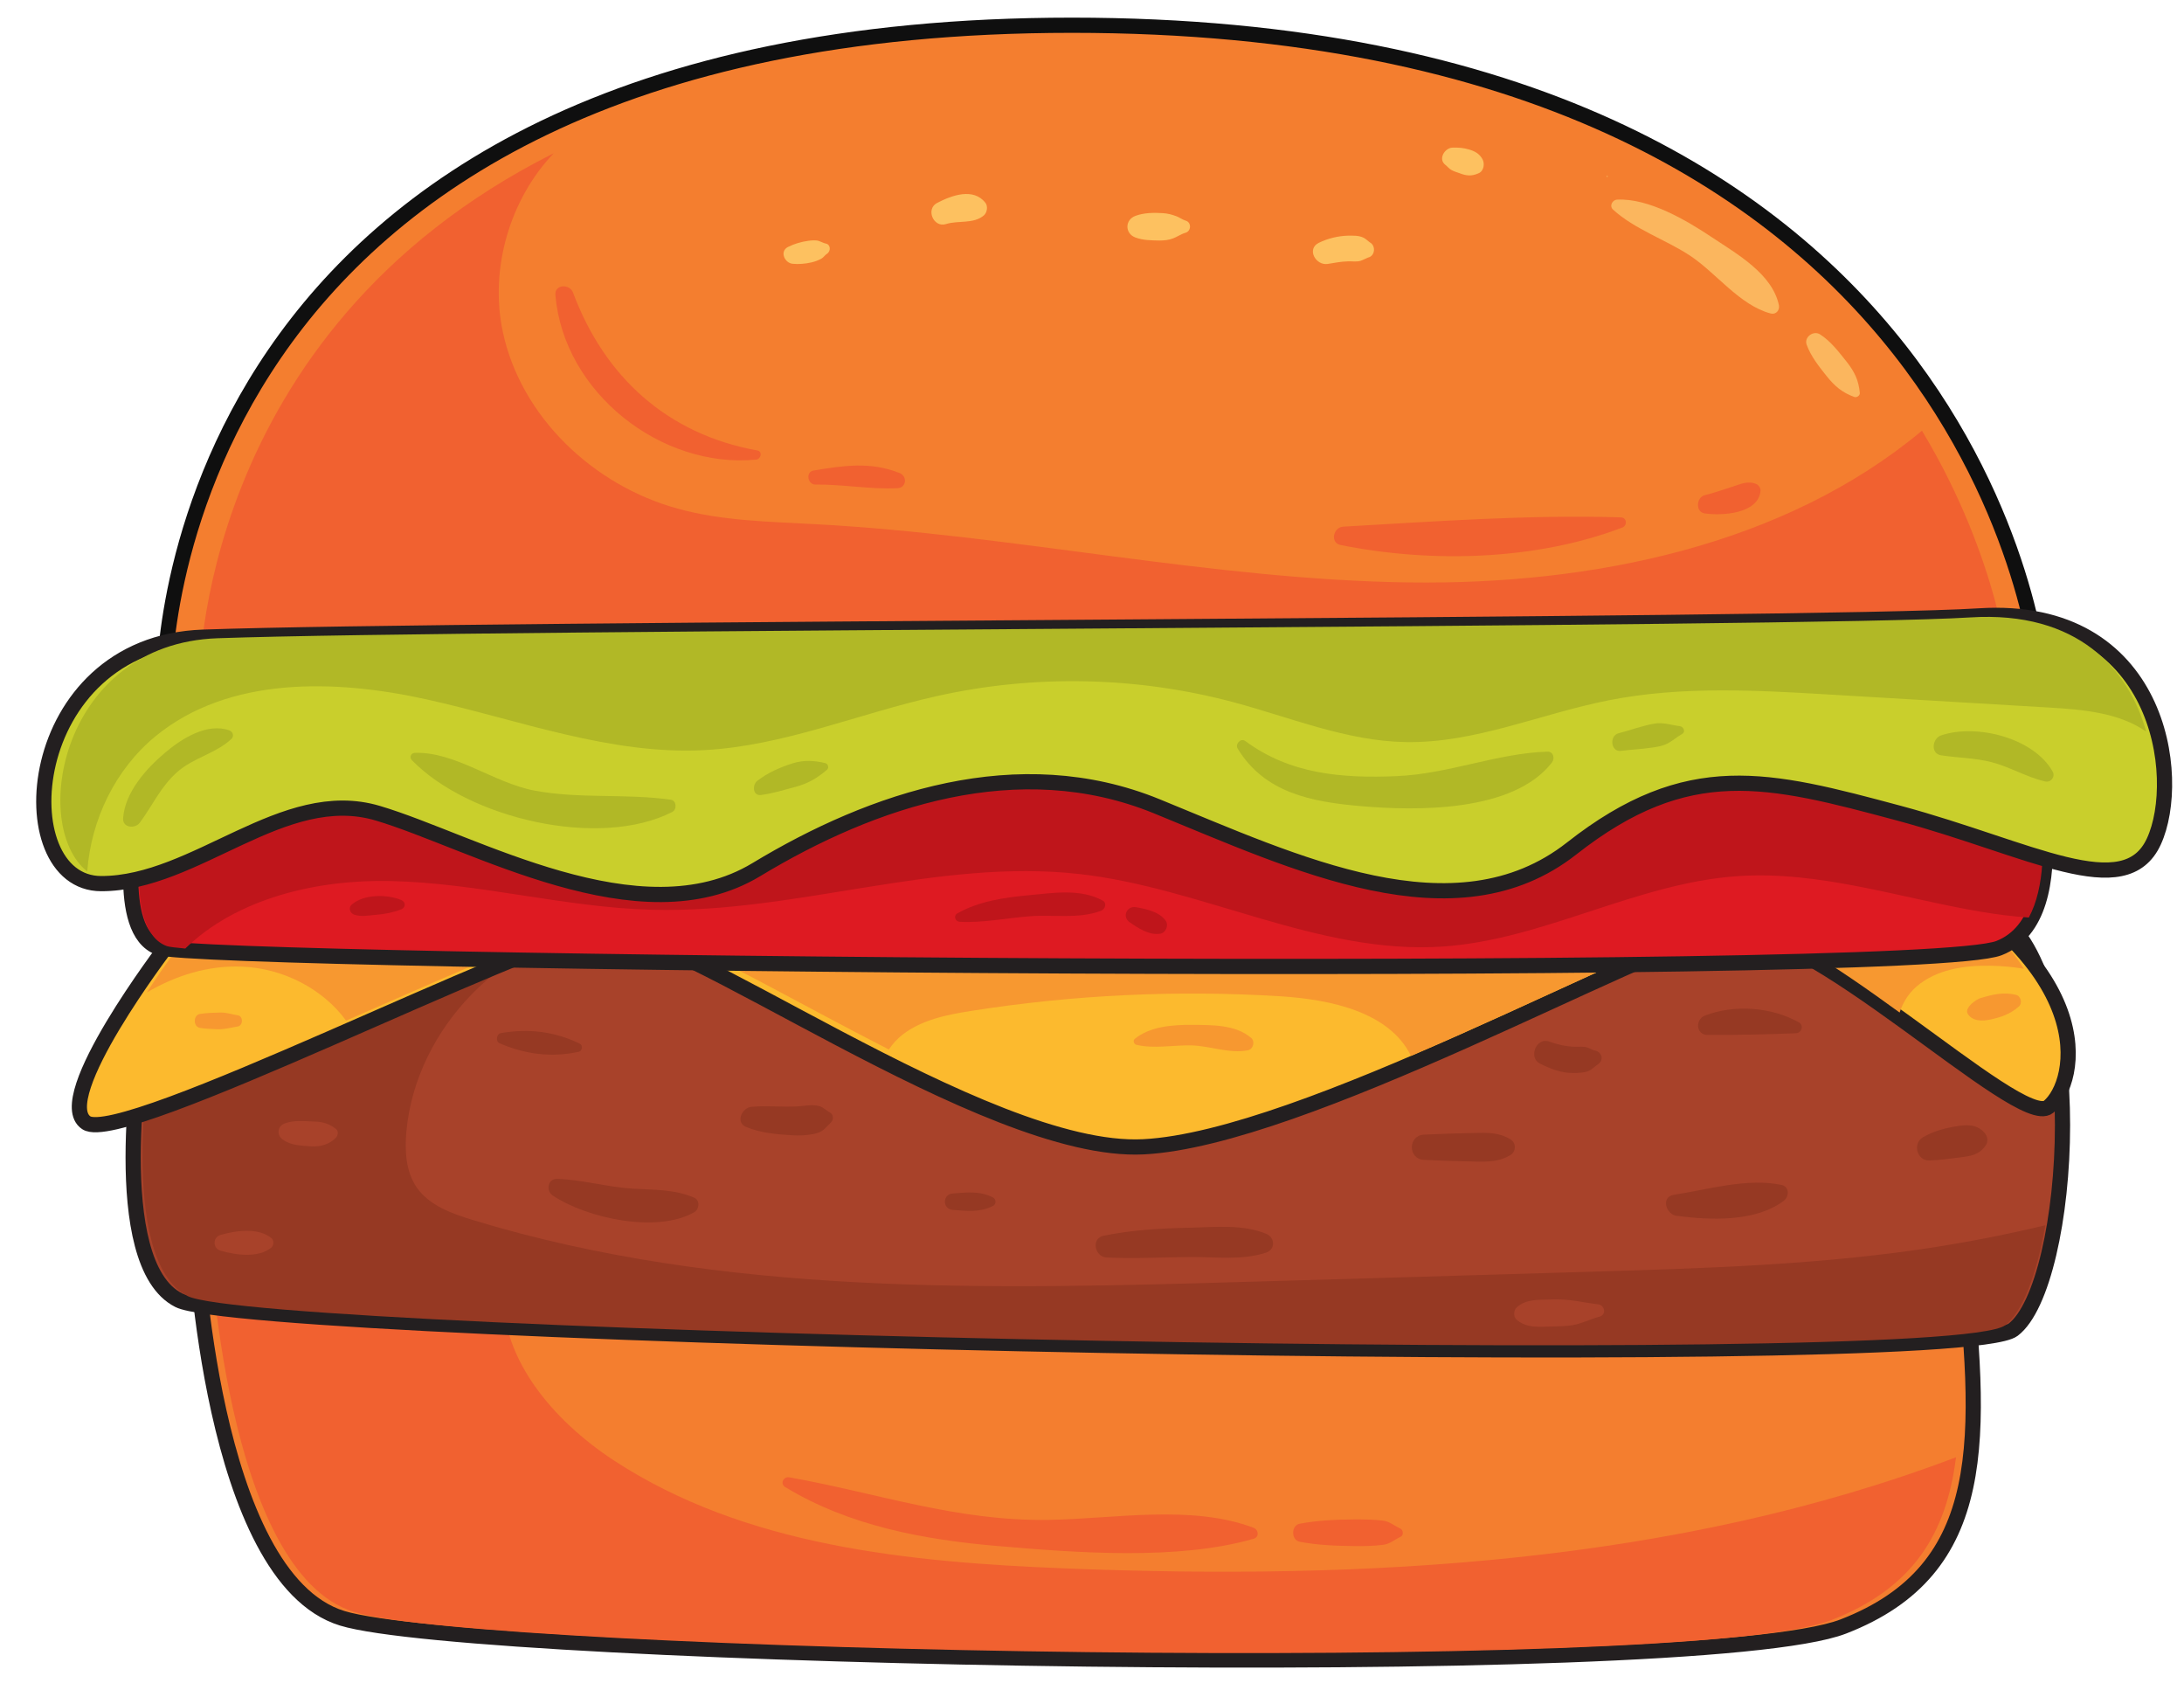
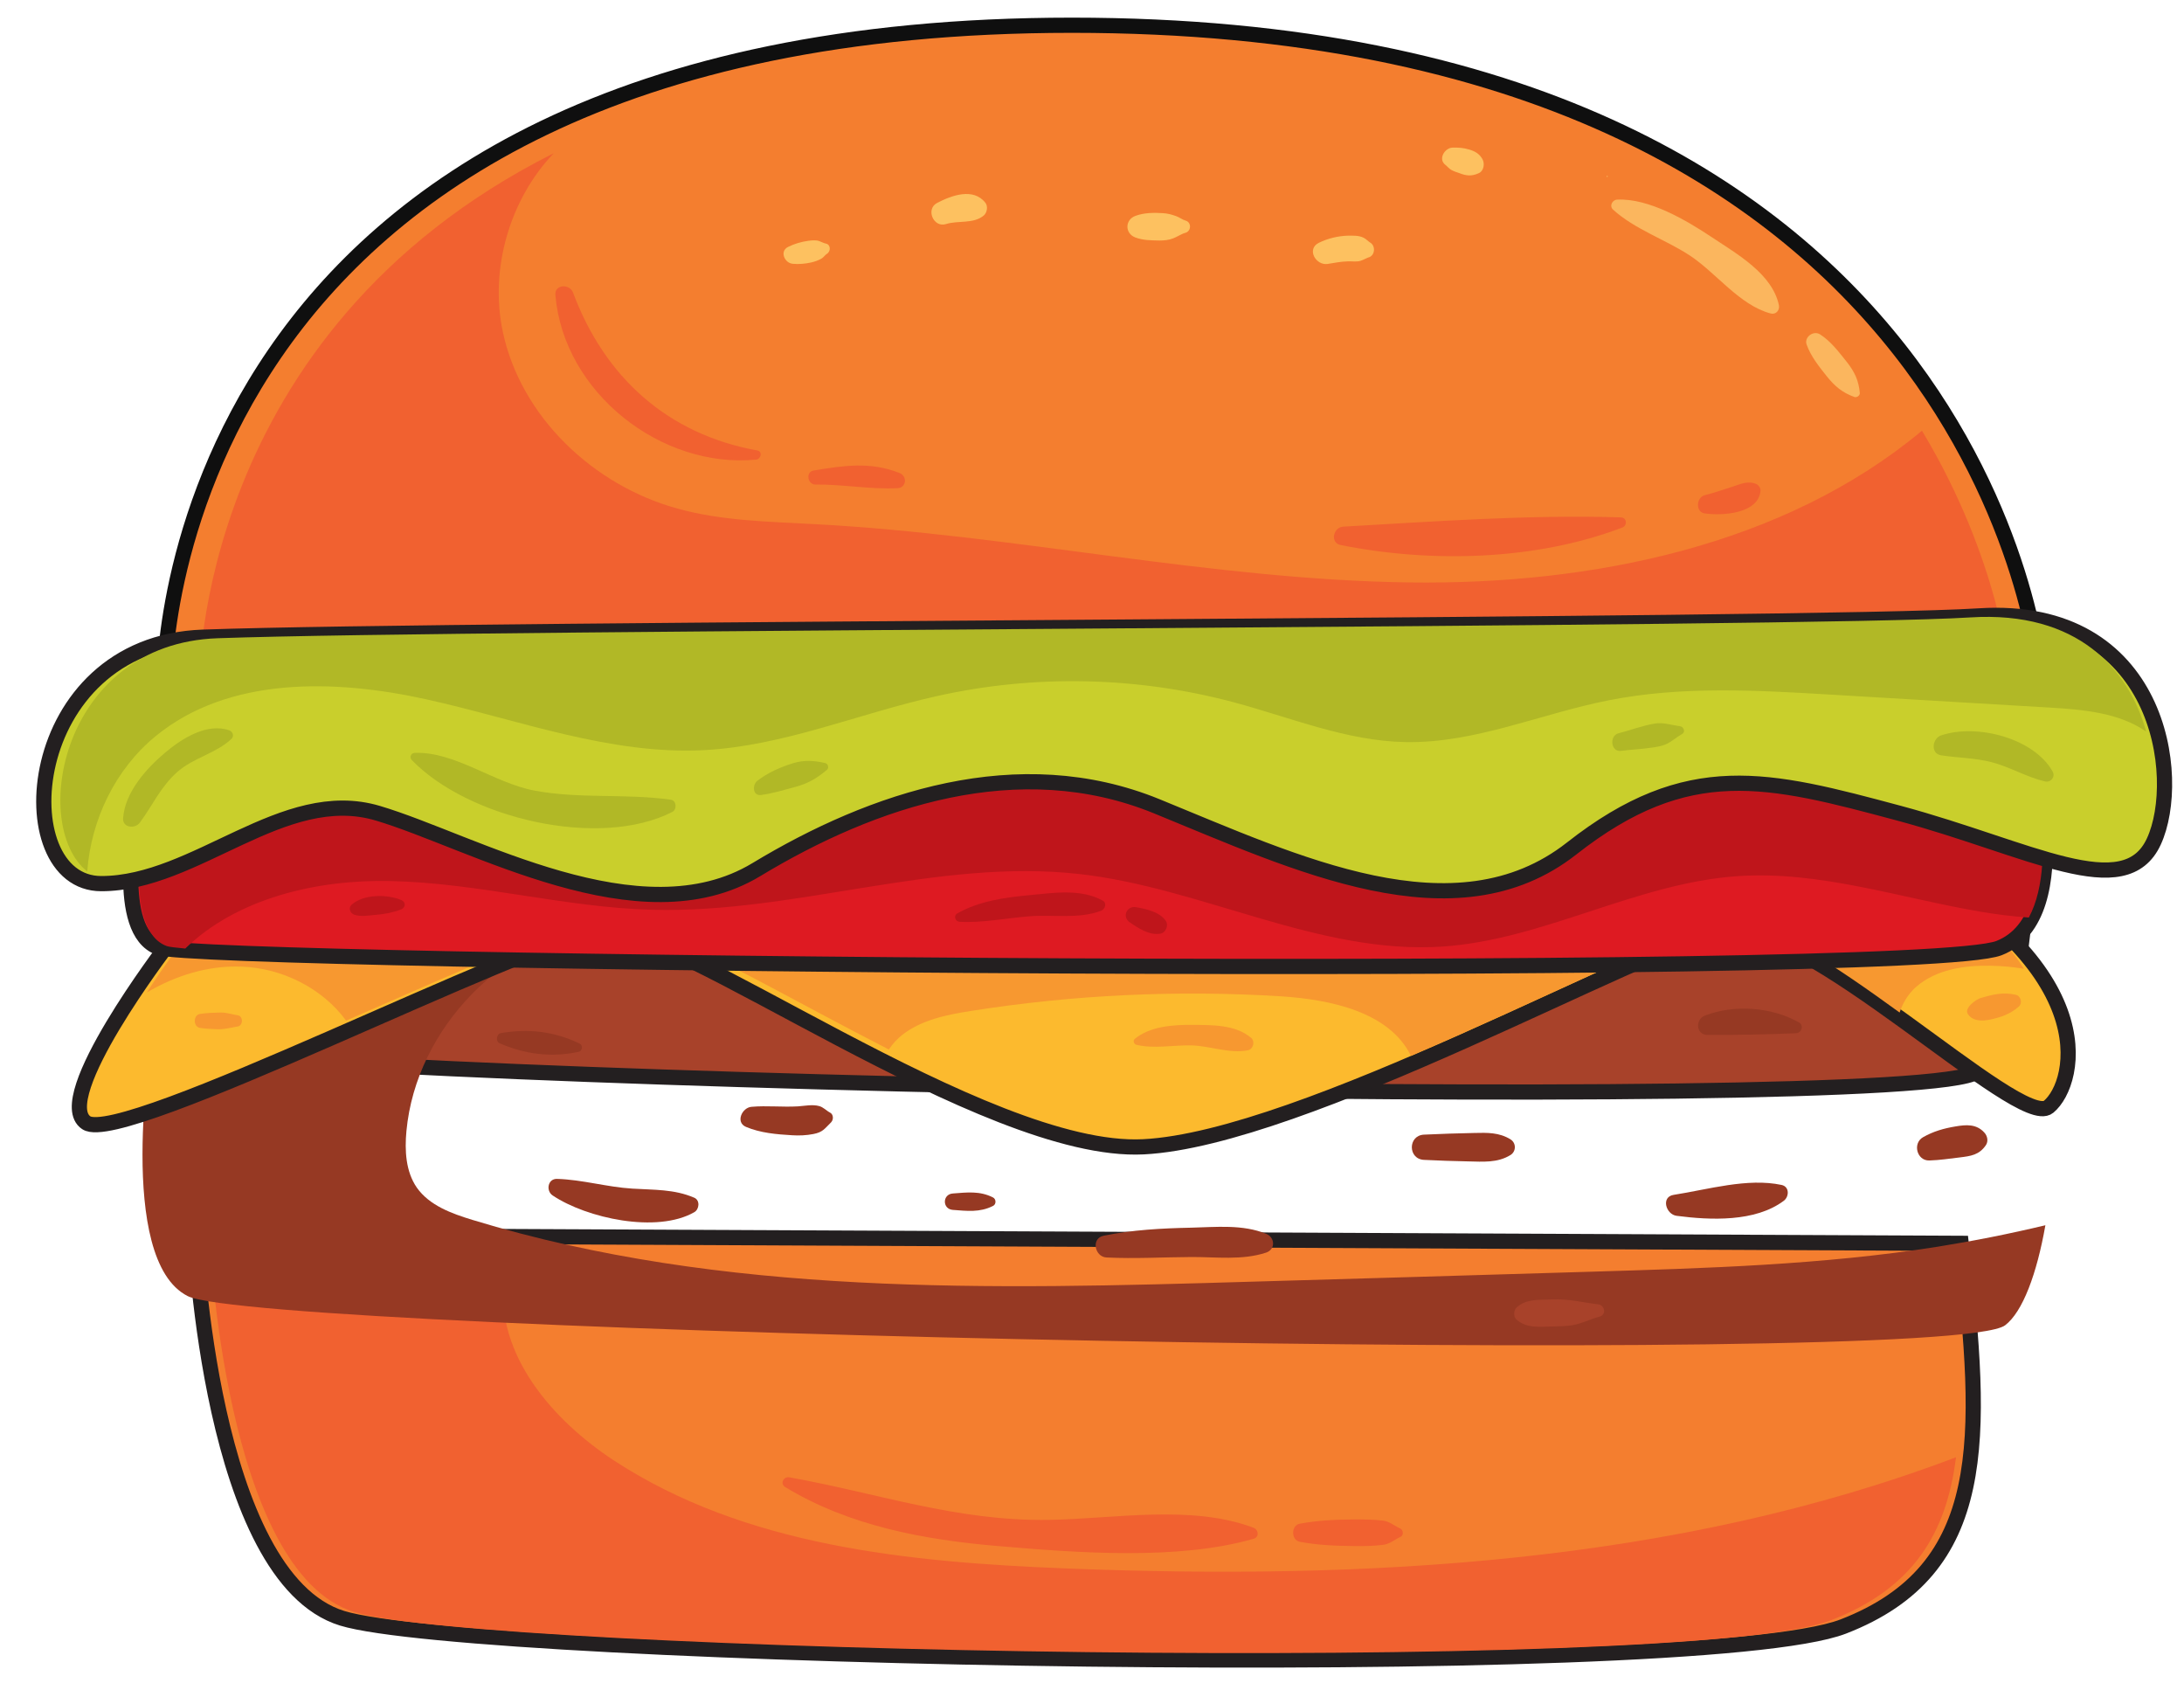
<svg xmlns="http://www.w3.org/2000/svg" version="1.1" id="Layer_1" x="0px" y="0px" viewBox="0 0 143.69 111.18" style="enable-background:new 0 0 143.69 111.18;" xml:space="preserve">
  <style type="text/css">
	.st0{display:none;fill:#231F20;stroke:#FFFFFF;}
	.st1{fill:#EAEAEA;stroke:#231F20;}
	.st2{fill:#E5E5E5;}
	.st3{fill:#FFFFFF;stroke:#231F20;stroke-miterlimit:10;}
	.st4{fill:#EFEFEF;}
	.st5{fill:#F9F9F9;}
	.st6{fill:#C9C9C9;}
	.st7{fill:#2D0000;}
	.st8{fill:#FDAE49;stroke:#231F20;stroke-miterlimit:10;}
	.st9{fill:#BC701D;}
	.st10{fill:#FFEAAE;}
	.st11{fill:#A32A02;}
	.st12{fill:#F47E2F;stroke:#231F20;stroke-miterlimit:10;}
	.st13{fill:#F16130;}
	.st14{fill:#A8422A;stroke:#231F20;stroke-miterlimit:10;}
	.st15{fill:#963923;}
	.st16{fill:#FCBA2E;stroke:#231F20;stroke-miterlimit:10;}
	.st17{fill:#F79830;}
	.st18{fill:#DE1A22;stroke:#231F20;stroke-miterlimit:10;}
	.st19{fill:#BF151B;}
	.st20{fill:#F47E2F;stroke:#0F0F0F;stroke-miterlimit:10;}
	.st21{fill:#FDC160;}
	.st22{fill:#FBB65E;}
	.st23{fill:#C9CF2C;stroke:#231F20;stroke-miterlimit:10;}
	.st24{fill:#B1B826;}
	.st25{fill:#A8422A;}
	.st26{fill:#F2F2F2;}
	.st27{fill:none;stroke:#0F0F0F;stroke-miterlimit:10;}
	.st28{fill:#EDEDED;}
</style>
  <rect x="-576.28" y="100.82" class="st0" width="628" height="780" />
  <g>
    <path class="st12" d="M12.83,81.24c0,0,0.97,22.52,9.68,25.2c8.72,2.68,89.09,4.29,98.77,0.54c9.68-3.75,9.2-12.33,7.75-25.2   L12.83,81.24z" />
    <path class="st13" d="M70.06,103.16c-10.29-0.41-21.05-1.46-29.67-7.1c-4.05-2.65-7.72-6.93-7.26-11.75l-4.98-3l-14.37-0.07   c0,0,0.95,22.16,9.53,24.79c8.57,2.64,87.65,4.22,97.18,0.53c5.38-2.09,7.57-5.69,8.2-10.71   C110.26,102.84,89.87,103.95,70.06,103.16z" />
    <path class="st13" d="M82.48,100.49c-4.1-1.55-9.17-0.59-13.49-0.52c-6.08,0.09-11.23-1.76-17.06-2.8   c-0.38-0.07-0.63,0.42-0.27,0.64c4.21,2.56,9.15,3.47,14,3.88c5.15,0.44,11.84,0.96,16.82-0.48   C82.86,101.1,82.81,100.62,82.48,100.49z" />
    <path class="st13" d="M92.13,100.54c-0.39-0.18-0.71-0.47-1.13-0.52c-0.65-0.08-1.28-0.08-1.93-0.08   c-1.19,0.01-2.38,0.06-3.55,0.28c-0.59,0.11-0.59,1.08,0,1.19c1.17,0.22,2.36,0.27,3.55,0.28c0.65,0.01,1.29,0,1.93-0.08   c0.43-0.05,0.75-0.34,1.13-0.52C92.35,101.02,92.35,100.64,92.13,100.54z" />
-     <path class="st14" d="M9.36,68.56c0,0-2.4,14.54,2.4,16.96c4.81,2.42,116.85,4.85,120.69,1.94c3.85-2.91,5.29-23.74-1.44-27.62   C124.28,55.96,13.69,52.08,9.36,68.56z" />
+     <path class="st14" d="M9.36,68.56c4.81,2.42,116.85,4.85,120.69,1.94c3.85-2.91,5.29-23.74-1.44-27.62   C124.28,55.96,13.69,52.08,9.36,68.56z" />
    <path class="st15" d="M127.49,82c-7.58,1.2-15.28,1.42-22.95,1.65c-7.37,0.22-14.75,0.44-22.12,0.65   c-17.24,0.51-34.84,0.97-51.33-4.06c-1.38-0.42-2.84-0.95-3.67-2.13c-0.73-1.06-0.8-2.44-0.68-3.72   c0.64-6.79,6.46-12.74,13.24-13.53l-5.39-1.93c-13.56,1.84-23.39,4.86-24.62,9.52c0,0-2.38,14.4,2.38,16.8   c4.76,2.4,115.76,4.8,119.57,1.92c1.16-0.88,2.09-3.4,2.65-6.58C132.23,81.15,129.87,81.62,127.49,82z" />
    <path class="st16" d="M10.97,62.23c0,0-7.67,10.04-5.29,11.62c2.38,1.58,29.06-12.13,33.82-12.66   c4.76-0.53,25.25,14.77,35.73,14.24c10.48-0.53,32.87-13.19,38.11-14.24c5.24-1.05,19.53,13.19,21.44,11.61   c1.91-1.58,3.81-9.5-10.96-16.88C109.06,48.53,18.64,51.66,10.97,62.23z" />
    <path class="st17" d="M12.12,61.76c0,0-1.2,1.57-2.46,3.52c1.9-1.12,4.05-1.79,6.25-1.7c2.66,0.1,5.3,1.42,6.86,3.55   c5.25-2.29,10.55-4.66,13.69-5.74c0.21-0.65,0.27-1.31,0.03-1.96c-0.37-1-1.34-1.64-2.28-2.15c-1.25-0.67-2.55-1.22-3.89-1.67   C20.85,57.18,13.95,59.24,12.12,61.76z" />
    <path class="st17" d="M113.93,55.27c-0.47-0.76-1.09-1.41-1.78-1.99c-15.68-2.02-42.97-1.8-65.01,0.33   c-1.13,1.71-2.17,3.48-2.99,5.35c-0.34,0.78-0.64,1.59-0.9,2.41c3.46,1.21,9.21,4.59,15.23,7.66c0.24-0.36,0.54-0.69,0.88-0.96   c1.28-1,2.95-1.33,4.55-1.58c6.72-1.06,13.55-1.38,20.34-0.96c3.29,0.21,7.17,1.03,8.58,3.92c8.55-3.65,16.94-7.94,19.86-8.53   c0.56-0.11,1.24-0.04,1.98,0.17C115.19,59.12,115.02,57.01,113.93,55.27z" />
    <path class="st17" d="M123.19,55.78c-1.51-0.76-3.87-1.39-6.88-1.92c-0.44,0.84-0.81,1.73-1.15,2.6c-0.53,1.34-1.04,2.77-1.37,4.21   c2.6-0.14,7.12,2.98,11.19,5.93c0.21-0.65,0.59-1.26,1.11-1.71c1.3-1.12,3.13-1.4,4.85-1.37c0.74,0.01,1.48,0.08,2.22,0.2   C131.59,61.24,128.58,58.47,123.19,55.78z" />
    <path class="st18" d="M8.97,53.83c0,0-1.48,7.43,1.47,8.49c2.95,1.06,115.67,2.16,121.08,0.04c5.41-2.12,1.97-13.79,1.97-13.79   S16.36,42.16,8.97,53.83z" />
    <path class="st19" d="M9.51,53.79c0,0-1.47,7.38,1.47,8.44c0.14,0.05,0.56,0.1,1.21,0.16c3.39-3.3,8.64-4.55,13.5-4.44   c5.78,0.12,11.45,1.74,17.22,1.89c9.42,0.25,18.74-3.41,28.11-2.35c8.1,0.91,15.75,5.31,23.89,4.77   c6.65-0.45,12.74-4.17,19.38-4.63c5.43-0.38,10.74,1.45,16.1,2.35c1.01,0.17,2.05,0.3,3.09,0.37c2.15-3.97-0.15-11.79-0.15-11.79   S16.85,42.18,9.51,53.79z" />
    <path class="st20" d="M10.8,44.84c0,0-0.49-43.18,59.73-43.18s63.68,42.64,63.68,42.64L10.8,44.84z" />
    <path class="st13" d="M126.45,28.33c-9.09,7.58-21.74,10.14-33.71,9.98c-13.09-0.18-25.99-3.13-39.05-3.83   c-3.06-0.17-6.17-0.21-9.12-1.03c-5.53-1.52-10.3-6.03-11.49-11.63c-0.88-4.15,0.47-8.72,3.35-11.74   C12.86,21.92,13.11,44.84,13.11,44.84l119.09-0.53C132.21,44.31,131.6,36.88,126.45,28.33z" />
    <path class="st13" d="M49.83,29.63c-5.94-1.07-10.07-4.86-12.13-10.39c-0.22-0.58-1.22-0.55-1.16,0.16   c0.54,6.44,6.98,11.44,13.21,10.83C50.06,30.2,50.19,29.7,49.83,29.63z" />
    <path class="st13" d="M59.18,31.11c-1.93-0.76-3.66-0.49-5.66-0.16c-0.53,0.09-0.39,0.93,0.13,0.92c1.81-0.02,3.58,0.33,5.4,0.24   C59.64,32.08,59.71,31.32,59.18,31.11z" />
    <path class="st13" d="M106.64,34.03c-6-0.19-12.26,0.27-18.27,0.61c-0.66,0.04-0.88,1.07-0.16,1.21   c5.94,1.19,12.84,1.02,18.52-1.15C107.08,34.57,107.04,34.04,106.64,34.03z" />
    <path class="st13" d="M115.58,31.85c-0.57-0.26-1.06-0.01-1.62,0.17c-0.6,0.19-1.19,0.4-1.8,0.55c-0.56,0.14-0.63,1.11,0,1.2   c1.12,0.16,3.54,0.04,3.67-1.5C115.84,32.12,115.72,31.92,115.58,31.85z" />
    <path class="st21" d="M64.84,13.35c-0.79-1.03-2.23-0.5-3.19,0c-0.76,0.4-0.24,1.64,0.58,1.39c0.82-0.26,1.81,0.01,2.5-0.57   C64.94,13.99,65.01,13.58,64.84,13.35z" />
    <path class="st21" d="M54.33,16.02c-0.15-0.03-0.3-0.12-0.45-0.17c-0.22-0.07-0.48-0.04-0.71-0.01c-0.45,0.06-0.92,0.2-1.32,0.4   c-0.58,0.29-0.23,1.06,0.3,1.11c0.39,0.04,0.85,0,1.23-0.09c0.23-0.05,0.44-0.13,0.65-0.24c0.15-0.08,0.24-0.24,0.38-0.33   C54.67,16.53,54.66,16.08,54.33,16.02z" />
    <path class="st21" d="M78,14.51c-0.21-0.06-0.41-0.22-0.61-0.29c-0.3-0.11-0.56-0.18-0.88-0.2c-0.58-0.04-1.26-0.03-1.81,0.18   c-0.7,0.26-0.7,1.16,0,1.42c0.5,0.19,1.05,0.19,1.58,0.2c0.31,0,0.62-0.03,0.9-0.14c0.27-0.1,0.55-0.3,0.82-0.37   C78.39,15.19,78.39,14.61,78,14.51z" />
    <path class="st21" d="M90.14,15.95c-0.08-0.04-0.28-0.25-0.44-0.32c-0.32-0.15-0.67-0.13-1.01-0.13c-0.66,0.02-1.33,0.18-1.92,0.47   c-0.83,0.41-0.2,1.51,0.58,1.39c0.45-0.07,0.88-0.16,1.34-0.17c0.26-0.01,0.56,0.04,0.81-0.03c0.14-0.04,0.47-0.21,0.51-0.22   C90.47,16.84,90.53,16.17,90.14,15.95z" />
    <path class="st21" d="M97.53,10.46c-0.21-0.36-0.5-0.52-0.89-0.63c-0.38-0.11-0.68-0.13-1.08-0.12c-0.51,0.02-0.96,0.75-0.47,1.13   c0.14,0.11,0.24,0.25,0.4,0.34c0.16,0.09,0.36,0.15,0.53,0.21c0.46,0.18,0.8,0.21,1.25,0.01C97.63,11.26,97.7,10.76,97.53,10.46z" />
    <path class="st22" d="M105.74,11.56c-0.05,0-0.05,0.08,0,0.08C105.79,11.65,105.79,11.56,105.74,11.56z" />
    <path class="st22" d="M112.65,15.62c-1.68-1.12-4.16-2.59-6.25-2.49c-0.32,0.01-0.54,0.42-0.27,0.66c1.41,1.29,3.46,1.97,5.07,3.03   c1.73,1.15,3.26,3.26,5.3,3.8c0.34,0.09,0.6-0.21,0.54-0.54C116.61,18.02,114.29,16.71,112.65,15.62z" />
    <path class="st22" d="M121.5,23.8c-0.52-0.65-1.05-1.36-1.76-1.81c-0.43-0.27-1.05,0.18-0.88,0.67c0.28,0.78,0.81,1.44,1.32,2.08   c0.54,0.67,1.02,1.08,1.82,1.37c0.16,0.06,0.39-0.1,0.36-0.28C122.28,25.01,122.02,24.46,121.5,23.8z" />
    <path class="st23" d="M13.36,41.91C1.4,42.33,0.43,58.12,6.66,58.12s11.97-6.49,18.2-4.63c6.23,1.85,17.24,8.34,24.9,3.71   c7.66-4.63,17.24-7.88,26.34-4.17c9.1,3.71,19.63,8.8,27.3,2.78c7.66-6.02,12.93-4.63,21.55-2.32c8.62,2.32,14.85,6.02,16.76,1.85   c1.92-4.17,0.45-15.58-11.49-14.83C119.17,41.22,30.81,41.29,13.36,41.91z" />
    <path class="st24" d="M134.84,46.54c2.21,0.13,4.59,0.34,6.36,1.58c-1.13-4.07-4.48-7.96-11.57-7.51   c-10.9,0.69-98.1,0.76-115.32,1.37C3.98,42.35,1.96,54.33,5.74,57.32c0.25-3.41,1.85-6.73,4.5-8.9C15.04,44.49,22,44.66,28.06,46   c6.06,1.34,12.05,3.66,18.25,3.34c5.24-0.27,10.19-2.41,15.31-3.55c6.42-1.44,13.18-1.3,19.54,0.4c3.75,1,7.42,2.55,11.3,2.62   c4.57,0.09,8.91-1.87,13.39-2.75c4.8-0.95,9.75-0.66,14.63-0.37C125.27,45.97,130.06,46.26,134.84,46.54z" />
    <path class="st24" d="M15.09,48.04c-1.46-0.52-3.13,0.54-4.21,1.45c-1.25,1.05-2.66,2.62-2.78,4.32c-0.05,0.65,0.79,0.72,1.1,0.3   c0.85-1.15,1.35-2.34,2.46-3.33c1.07-0.95,2.56-1.22,3.58-2.19C15.42,48.4,15.31,48.12,15.09,48.04z" />
    <path class="st24" d="M44.13,52.6c-3-0.42-5.97-0.04-8.97-0.6c-2.66-0.5-5.23-2.58-7.88-2.48c-0.24,0.01-0.36,0.29-0.19,0.47   c3.71,3.84,12.34,5.88,17.15,3.41C44.55,53.23,44.51,52.65,44.13,52.6z" />
    <path class="st24" d="M54.29,50.19c-0.73-0.17-1.36-0.21-2.08,0c-0.83,0.25-1.71,0.64-2.39,1.17c-0.33,0.26-0.31,1,0.25,0.93   c0.77-0.1,1.5-0.33,2.25-0.53c0.84-0.22,1.43-0.57,2.09-1.13C54.56,50.51,54.48,50.23,54.29,50.19z" />
-     <path class="st24" d="M101.81,49.44c-3.32,0.1-6.51,1.47-9.93,1.61c-3.57,0.15-6.99-0.12-9.95-2.31c-0.3-0.22-0.68,0.2-0.5,0.5   c1.78,2.92,4.86,3.5,8.07,3.78c3.74,0.33,10.07,0.4,12.6-2.86C102.31,49.89,102.21,49.43,101.81,49.44z" />
    <path class="st24" d="M110.51,47.76c-0.6-0.07-1.06-0.27-1.69-0.16c-0.8,0.14-1.55,0.43-2.33,0.63c-0.63,0.16-0.51,1.25,0.16,1.16   c0.66-0.09,1.32-0.11,1.98-0.21c0.36-0.05,0.73-0.1,1.06-0.27c0.35-0.17,0.62-0.43,0.96-0.62   C110.93,48.14,110.77,47.79,110.51,47.76z" />
    <path class="st24" d="M135.05,50.75c-1.24-2.21-5-3.17-7.34-2.38c-0.58,0.19-0.72,1.2,0,1.31c1.11,0.17,2.22,0.17,3.32,0.45   c1.22,0.32,2.29,0.98,3.52,1.27C134.93,51.49,135.24,51.09,135.05,50.75z" />
    <path class="st19" d="M72.54,59.23c-1.46-0.79-3.23-0.5-4.83-0.35c-1.62,0.15-3.3,0.39-4.73,1.2c-0.26,0.15-0.14,0.53,0.15,0.55   c1.53,0.08,3.06-0.24,4.58-0.36c1.56-0.13,3.26,0.2,4.74-0.37C72.72,59.79,72.84,59.39,72.54,59.23z" />
    <path class="st19" d="M76.7,60.57c-0.41-0.6-1.28-0.78-1.96-0.9c-0.61-0.11-0.93,0.63-0.42,0.99c0.58,0.4,1.31,0.88,2.03,0.75   C76.71,61.34,76.9,60.86,76.7,60.57z" />
    <path class="st19" d="M26.4,59.2c-0.93-0.39-2.48-0.4-3.27,0.31c-0.23,0.21-0.09,0.56,0.17,0.65c0.46,0.16,0.96,0.05,1.44,0.01   c0.57-0.04,1.12-0.15,1.66-0.36C26.71,59.68,26.7,59.32,26.4,59.2z" />
    <path class="st17" d="M82.32,68.27c-1.03-0.89-2.61-0.85-3.91-0.86c-1.25-0.01-2.75,0.1-3.75,0.92c-0.14,0.11-0.06,0.35,0.1,0.39   c1.16,0.28,2.45,0.01,3.65,0.04c1.24,0.04,2.48,0.56,3.7,0.32C82.45,69.01,82.59,68.5,82.32,68.27z" />
    <path class="st17" d="M15.64,66.78c-0.39-0.06-0.73-0.19-1.14-0.18c-0.45,0.01-0.89,0.02-1.34,0.09c-0.46,0.07-0.46,0.85,0,0.92   c0.39,0.06,0.77,0.07,1.16,0.09c0.47,0.01,0.85-0.11,1.31-0.18C16.01,67.46,16.01,66.83,15.64,66.78z" />
    <path class="st17" d="M132.62,65.43c-0.83-0.19-1.5-0.02-2.3,0.21c-0.28,0.08-1.12,0.65-0.85,1.06c0.33,0.49,0.96,0.47,1.48,0.36   c0.73-0.16,1.31-0.36,1.88-0.86C133.08,65.97,132.95,65.5,132.62,65.43z" />
    <path class="st15" d="M45.68,78.78c-1.32-0.57-2.66-0.51-4.08-0.6c-1.66-0.1-3.29-0.59-4.95-0.64c-0.61-0.02-0.75,0.78-0.29,1.09   c2.24,1.5,6.86,2.51,9.32,1.1C46.01,79.54,46.07,78.95,45.68,78.78z" />
    <path class="st15" d="M54.61,73.18c-0.25-0.13-0.44-0.36-0.72-0.43c-0.43-0.12-0.95-0.01-1.39,0.02c-1.02,0.06-2.05-0.06-3.06,0.03   c-0.62,0.05-1.07,1.02-0.36,1.32c0.95,0.4,2,0.49,3.03,0.55c0.45,0.03,0.95,0.01,1.4-0.08c0.63-0.12,0.74-0.35,1.17-0.77   C54.86,73.63,54.83,73.29,54.61,73.18z" />
    <path class="st15" d="M38.15,68.65c-1.66-0.81-3.37-1.01-5.19-0.7c-0.3,0.05-0.37,0.54-0.09,0.67c1.69,0.73,3.41,0.95,5.21,0.56   C38.31,69.13,38.37,68.76,38.15,68.65z" />
    <path class="st15" d="M83.3,81.15c-1.55-0.63-3.29-0.44-4.94-0.4c-1.92,0.04-3.86,0.14-5.75,0.53c-0.84,0.17-0.59,1.39,0.19,1.43   c1.85,0.09,3.71-0.02,5.56-0.03c1.65-0.01,3.36,0.23,4.94-0.29C83.94,82.17,83.88,81.38,83.3,81.15z" />
    <path class="st15" d="M65.33,78.76c-0.87-0.44-1.7-0.33-2.64-0.26c-0.7,0.05-0.7,1.03,0,1.08c0.94,0.07,1.77,0.18,2.64-0.26   C65.55,79.22,65.55,78.87,65.33,78.76z" />
    <path class="st15" d="M99.38,74.94c-0.75-0.46-1.52-0.44-2.37-0.42c-1.11,0.02-2.21,0.06-3.32,0.11c-1.07,0.05-1.07,1.61,0,1.66   c0.97,0.05,1.93,0.08,2.9,0.1c0.98,0.02,1.93,0.11,2.79-0.42C99.76,75.73,99.76,75.18,99.38,74.94z" />
    <path class="st15" d="M117.22,77.94c-2.25-0.48-4.85,0.3-7.1,0.65c-0.86,0.13-0.52,1.29,0.19,1.38c2.22,0.29,5.17,0.42,7.05-0.99   C117.71,78.72,117.75,78.06,117.22,77.94z" />
    <path class="st15" d="M118.36,67.25c-1.8-1.02-4.26-1.2-6.19-0.45c-0.65,0.25-0.6,1.27,0.17,1.27c1.93,0.01,3.9-0.03,5.83-0.11   C118.53,67.94,118.7,67.45,118.36,67.25z" />
    <path class="st15" d="M130.55,74.49c-0.52-0.57-1.19-0.52-1.89-0.4c-0.78,0.13-1.45,0.32-2.14,0.71c-0.7,0.4-0.41,1.55,0.41,1.53   c0.68-0.02,1.32-0.12,2-0.2c0.73-0.09,1.28-0.16,1.72-0.8C130.84,75.06,130.75,74.7,130.55,74.49z" />
-     <path class="st25" d="M22.11,74.26c-0.41-0.33-0.88-0.48-1.41-0.49c-0.64-0.02-1.35-0.11-1.96,0.12c-0.49,0.18-0.56,0.76-0.14,1.06   c0.54,0.4,1.22,0.4,1.87,0.45c0.61,0.04,1.22-0.13,1.64-0.58C22.24,74.68,22.28,74.4,22.11,74.26z" />
-     <path class="st25" d="M17.86,81.44c-0.87-0.72-2.37-0.5-3.36-0.21c-0.51,0.15-0.51,0.88,0,1.03c1,0.29,2.5,0.51,3.36-0.21   C18.03,81.9,18.03,81.58,17.86,81.44z" />
    <path class="st25" d="M105.14,85.79c-1.07-0.13-1.94-0.37-3.04-0.32c-0.84,0.04-1.66-0.06-2.31,0.52c-0.22,0.2-0.23,0.63,0,0.82   c0.67,0.57,1.46,0.45,2.31,0.44c0.46-0.01,0.92-0.02,1.37-0.09c0.63-0.11,1.16-0.4,1.77-0.56   C105.72,86.46,105.57,85.84,105.14,85.79z" />
-     <path class="st15" d="M104.9,69.09c-0.12-0.02-0.31-0.14-0.43-0.18c-0.23-0.09-0.61-0.06-0.86-0.06c-0.58-0.02-1.14-0.14-1.68-0.34   c-0.84-0.32-1.41,1.05-0.61,1.45c0.58,0.29,1.2,0.54,1.85,0.6c0.38,0.03,0.72,0.02,1.09-0.04c0.41-0.07,0.56-0.31,0.88-0.52   C105.57,69.7,105.36,69.15,104.9,69.09z" />
  </g>
</svg>